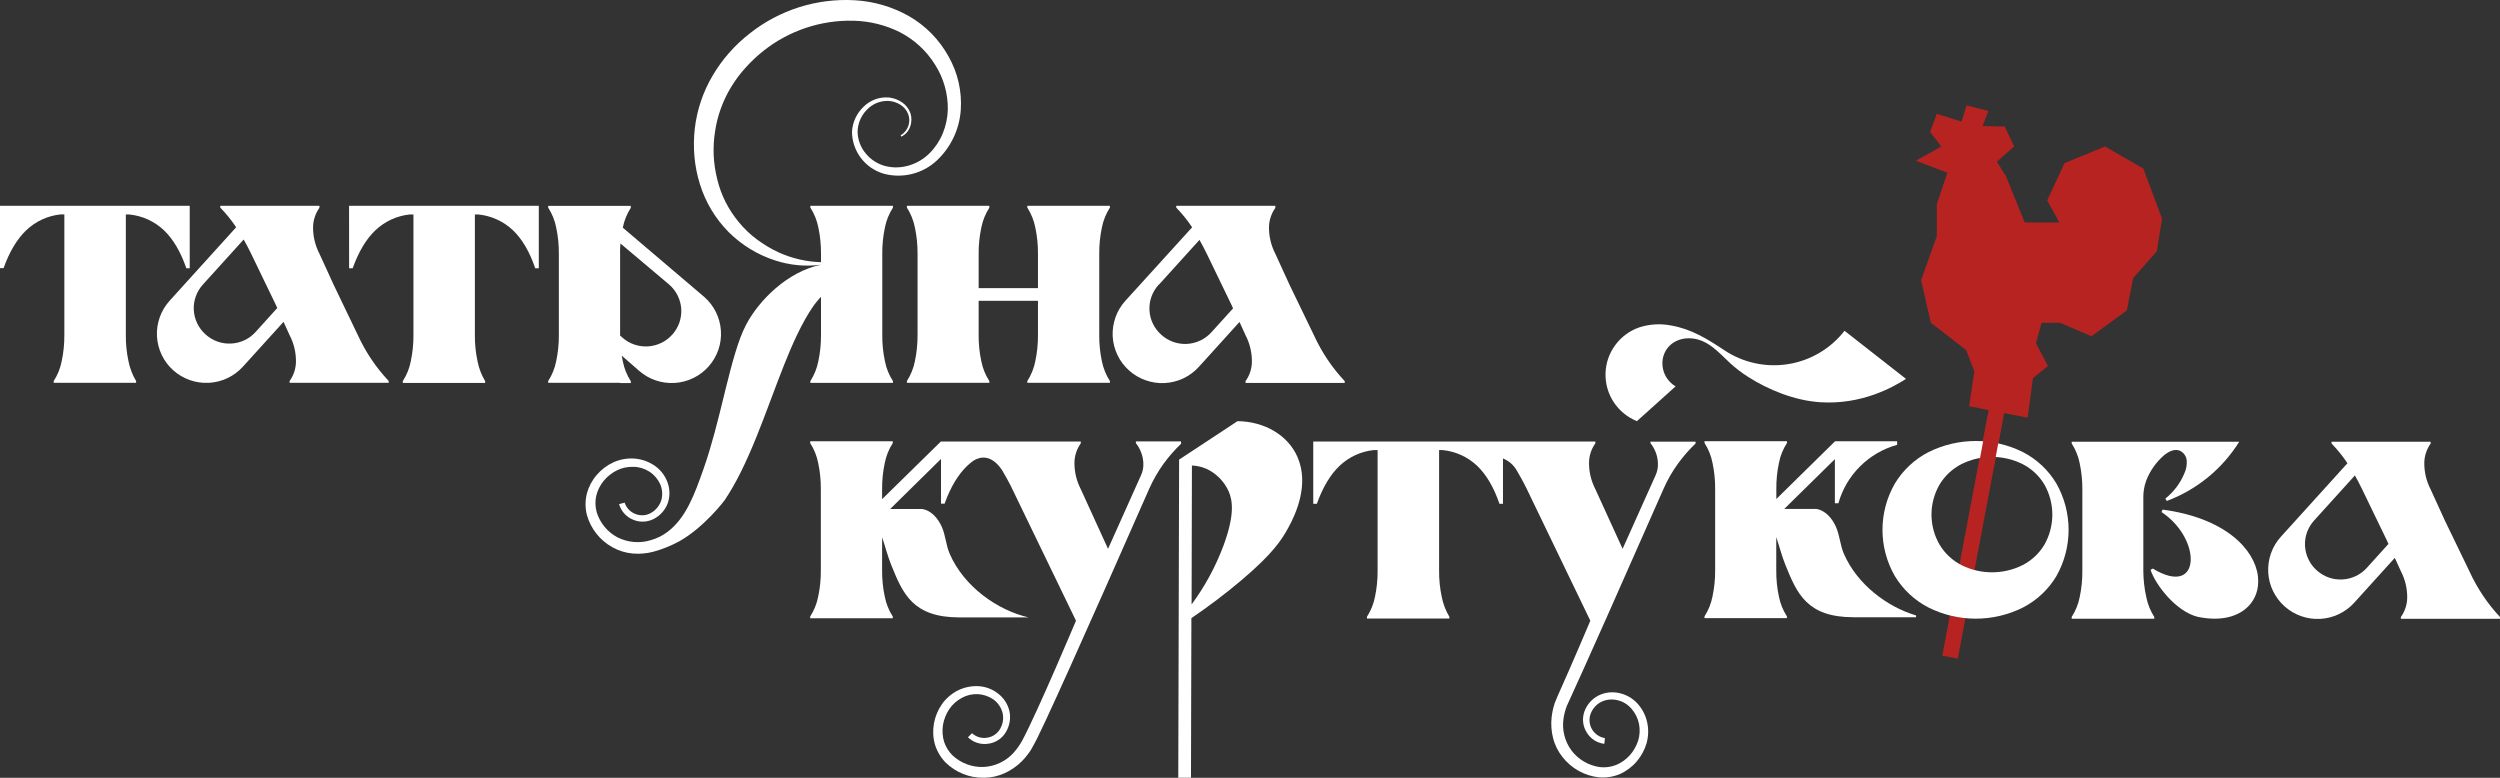
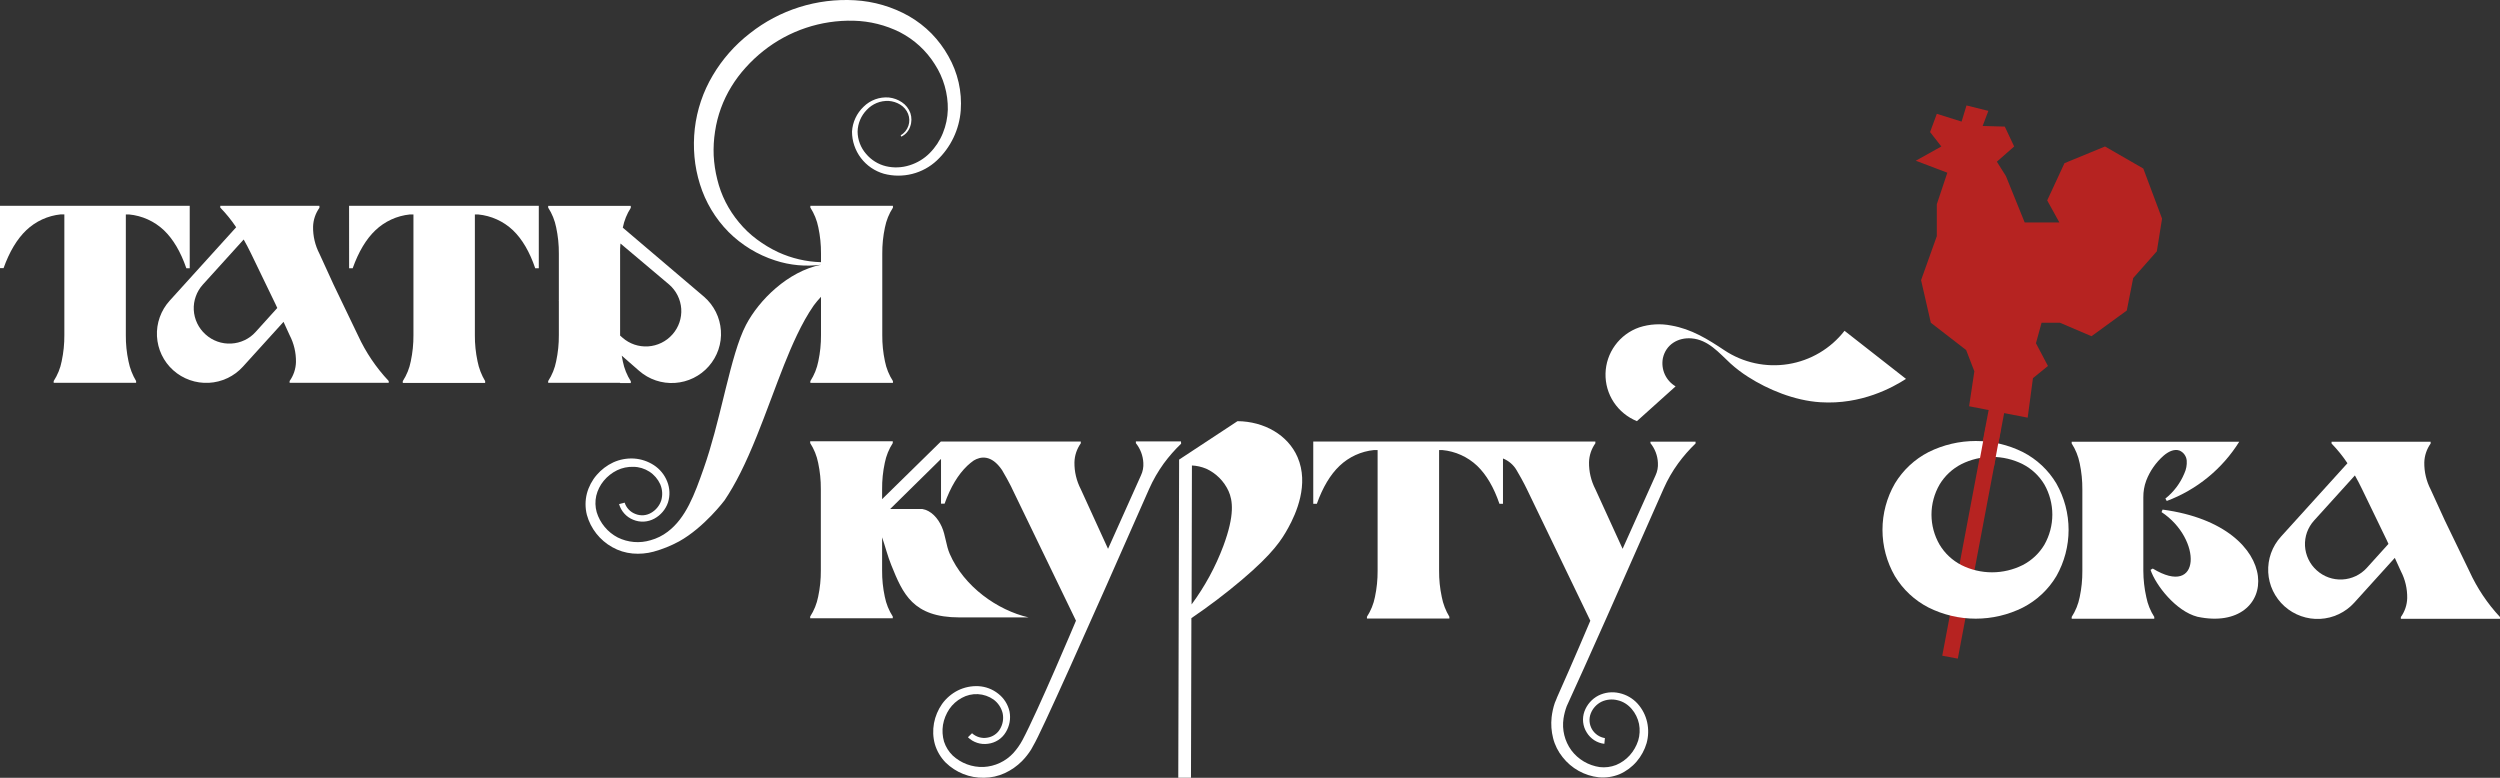
<svg xmlns="http://www.w3.org/2000/svg" viewBox="0 0 135 42" fill="none">
  <rect x="0" y="0" width="135" height="42" fill="#333333" stroke="none" />
  <path d="M115.738 9.1L113.67 7.91L111.481 8.812L110.549 10.823L111.206 12.012H109.333L108.321 9.511L107.831 8.731L108.765 7.91L108.259 6.836L107.063 6.803L107.371 5.987L106.191 5.694L105.926 6.566L104.588 6.146L104.224 7.131L104.832 7.91L103.453 8.679L105.156 9.326L104.588 11.028V12.751L103.738 15.129L104.265 17.428L106.172 18.903L106.615 20.051L106.332 21.938L107.386 22.143L104.882 35.408L105.722 35.566L108.224 22.307L109.494 22.554L109.779 20.421L110.589 19.763L109.941 18.534L110.245 17.428H111.239L112.94 18.156L114.846 16.769L115.192 15.017L116.469 13.571L116.751 11.806L115.738 9.1Z" fill="#B62321" />
  <path d="M109.235 24.412C108.444 24.018 107.572 23.814 106.689 23.814C105.806 23.814 104.934 24.019 104.143 24.412C103.389 24.799 102.76 25.388 102.323 26.111C101.885 26.872 101.654 27.733 101.654 28.611C101.654 29.488 101.885 30.349 102.323 31.11C102.759 31.833 103.389 32.422 104.143 32.808C104.933 33.202 105.806 33.408 106.689 33.408C107.572 33.408 108.444 33.203 109.235 32.808C109.986 32.422 110.615 31.833 111.045 31.11C111.477 30.347 111.704 29.487 111.704 28.611C111.704 27.735 111.477 26.874 111.045 26.111C110.615 25.388 109.988 24.798 109.235 24.412ZM110.398 29.412C110.118 29.882 109.711 30.265 109.223 30.515C108.71 30.771 108.143 30.905 107.57 30.905C106.996 30.905 106.429 30.771 105.917 30.515C105.427 30.264 105.019 29.882 104.737 29.412C104.451 28.918 104.3 28.358 104.3 27.789C104.3 27.219 104.452 26.659 104.737 26.165C105.019 25.695 105.427 25.314 105.917 25.063C106.429 24.807 106.996 24.673 107.57 24.673C108.143 24.673 108.71 24.807 109.223 25.063C109.711 25.313 110.118 25.695 110.398 26.165C110.678 26.66 110.826 27.22 110.826 27.789C110.826 28.357 110.678 28.917 110.398 29.412Z" fill="white" />
  <path d="M133.348 30.849L132.017 28.096L131.255 26.43C131.023 25.98 130.905 25.481 130.912 24.977C130.921 24.609 131.041 24.252 131.255 23.951V23.855H125.904V23.951C126.221 24.278 126.51 24.634 126.762 25.014L123.171 28.98C122.935 29.239 122.753 29.542 122.635 29.872C122.518 30.201 122.467 30.551 122.484 30.9C122.502 31.249 122.588 31.591 122.739 31.907C122.891 32.222 123.102 32.506 123.363 32.74C123.624 32.974 123.927 33.154 124.257 33.27C124.586 33.387 124.937 33.438 125.285 33.42C125.635 33.402 125.979 33.316 126.294 33.165C126.61 33.016 126.894 32.806 127.128 32.547L129.319 30.125L129.646 30.842C129.88 31.291 129.997 31.789 129.989 32.295C129.981 32.662 129.861 33.02 129.646 33.32V33.416H135V33.32C134.32 32.591 133.762 31.756 133.348 30.849ZM127.807 30.666C127.468 31.04 126.994 31.265 126.488 31.291C125.981 31.318 125.487 31.143 125.111 30.805L125.098 30.794C124.912 30.627 124.761 30.425 124.654 30.199C124.546 29.973 124.484 29.729 124.47 29.48C124.457 29.232 124.494 28.981 124.577 28.746C124.662 28.511 124.792 28.294 124.96 28.109L127.165 25.673C127.296 25.906 127.426 26.154 127.551 26.413L128.883 29.165L128.977 29.371L127.807 30.666Z" fill="white" />
  <path d="M66.824 22.743L66.464 22.981L63.671 24.819V25.185L63.627 41.996H64.313L64.335 33.379C65.272 32.744 66.175 32.06 67.04 31.329C68.778 29.86 69.222 29.123 69.565 28.503C69.987 27.739 70.704 26.153 70.067 24.684C69.545 23.481 68.257 22.755 66.824 22.743ZM66.061 29.482C65.639 30.608 65.061 31.671 64.346 32.639L64.364 25.136C64.628 25.148 64.886 25.207 65.129 25.308L65.123 25.304C65.665 25.55 66.099 25.983 66.344 26.523C66.562 27.018 66.688 27.791 66.061 29.482Z" fill="white" />
  <path d="M63.772 23.835H61.337V23.931C61.579 24.233 61.721 24.605 61.74 24.992C61.756 25.228 61.711 25.463 61.61 25.675L59.834 29.637L58.363 26.417C58.131 25.968 58.012 25.47 58.02 24.965C58.029 24.597 58.149 24.24 58.363 23.939V23.843H50.815H50.806L47.634 26.954V26.411C47.63 25.935 47.679 25.461 47.778 24.996C47.853 24.615 47.999 24.253 48.21 23.926V23.83H43.75V23.926C43.96 24.253 44.106 24.615 44.181 24.996C44.28 25.461 44.329 25.935 44.325 26.411V30.808C44.329 31.283 44.28 31.756 44.181 32.221C44.106 32.602 43.961 32.965 43.75 33.292V33.388H48.21V33.292C47.999 32.965 47.853 32.603 47.778 32.221C47.679 31.756 47.63 31.283 47.634 30.808V29.015C47.805 29.51 47.931 30.03 48.13 30.517C48.752 32.055 49.287 33.34 51.812 33.34H55.544C53.88 32.959 52.061 31.691 51.287 29.912C51.083 29.446 51.063 28.909 50.855 28.444C50.648 27.979 50.28 27.564 49.801 27.485H48.07L50.815 24.782V27.199H51.008C51.327 26.307 51.737 25.623 52.236 25.149C52.344 25.048 52.459 24.953 52.579 24.869C52.938 24.652 53.527 24.527 54.108 25.381C54.194 25.524 54.28 25.674 54.365 25.829C54.421 25.942 54.479 26.05 54.537 26.152C54.595 26.254 54.623 26.323 54.663 26.407L58.103 33.518C58.103 33.518 56.045 38.405 55.213 39.965C55.079 40.216 54.914 40.448 54.724 40.661C54.307 41.114 53.73 41.385 53.116 41.416C52.81 41.428 52.504 41.379 52.218 41.273C51.93 41.167 51.668 41.005 51.444 40.798C51.229 40.589 51.07 40.33 50.977 40.046C50.893 39.754 50.873 39.445 50.921 39.144C50.973 38.838 51.091 38.548 51.263 38.289C51.436 38.037 51.667 37.83 51.937 37.686C52.202 37.538 52.504 37.468 52.808 37.484C53.112 37.5 53.404 37.601 53.654 37.777C53.895 37.956 54.067 38.212 54.141 38.503C54.205 38.795 54.157 39.1 54.007 39.358C53.934 39.486 53.834 39.596 53.713 39.677C53.592 39.76 53.453 39.814 53.307 39.835C53.162 39.86 53.013 39.851 52.87 39.809C52.729 39.767 52.599 39.694 52.489 39.595L52.268 39.811C52.409 39.949 52.58 40.053 52.769 40.113C52.957 40.175 53.157 40.191 53.353 40.163C53.549 40.14 53.738 40.07 53.904 39.964C54.07 39.856 54.21 39.713 54.311 39.543C54.517 39.207 54.59 38.807 54.514 38.421C54.429 38.038 54.213 37.697 53.901 37.457C53.597 37.215 53.225 37.075 52.836 37.053C52.453 37.034 52.072 37.113 51.729 37.282C51.387 37.454 51.093 37.706 50.87 38.016C50.654 38.327 50.505 38.679 50.435 39.051C50.366 39.428 50.381 39.814 50.482 40.184C50.591 40.557 50.791 40.897 51.063 41.176C51.336 41.444 51.66 41.654 52.016 41.796C52.372 41.938 52.753 42.006 53.135 41.999C53.522 41.997 53.904 41.911 54.256 41.75C54.603 41.591 54.918 41.37 55.187 41.101C55.373 40.911 55.539 40.7 55.681 40.476L55.812 40.237C56.193 39.617 58.625 34.188 62.055 26.398C62.269 25.916 62.533 25.457 62.841 25.031C63.123 24.647 63.438 24.288 63.781 23.959L63.772 23.835Z" fill="white" />
  <path d="M115.74 30.827V26.856C115.737 26.547 115.789 26.241 115.896 25.953C116.095 25.435 116.417 24.973 116.835 24.606C117.072 24.403 117.391 24.224 117.693 24.329C117.801 24.377 117.895 24.451 117.963 24.547C118.032 24.643 118.074 24.755 118.083 24.873C118.1 25.108 118.056 25.343 117.958 25.556C117.738 26.092 117.384 26.562 116.93 26.923L117.005 27.053C118.628 26.445 120.004 25.321 120.919 23.853H111.871V23.948C112.082 24.274 112.228 24.638 112.304 25.019C112.402 25.484 112.451 25.958 112.447 26.433V30.83C112.451 31.305 112.402 31.78 112.304 32.244C112.228 32.625 112.082 32.988 111.871 33.315V33.411H116.331V33.315C116.121 32.988 115.975 32.625 115.9 32.244C115.796 31.78 115.742 31.304 115.74 30.827Z" fill="white" />
  <path d="M116.779 27.518L116.724 27.654C118.915 29.098 118.879 32.305 116.25 30.702L116.129 30.772C116.411 31.606 117.5 33.005 118.66 33.305C123.116 34.253 123.543 28.424 116.779 27.518Z" fill="white" />
  <path d="M89.124 23.93C89.368 24.232 89.51 24.603 89.527 24.991C89.543 25.226 89.498 25.461 89.398 25.674L87.621 29.636L86.15 26.416C85.918 25.967 85.8 25.468 85.807 24.963C85.816 24.596 85.936 24.238 86.15 23.938V23.842H81.161H70.916V27.206H71.109C71.428 26.315 71.836 25.631 72.336 25.156C72.844 24.673 73.499 24.372 74.197 24.303H74.391V30.821C74.395 31.296 74.346 31.769 74.248 32.234C74.174 32.615 74.026 32.978 73.815 33.305V33.401H78.266V33.305C78.067 32.974 77.927 32.612 77.855 32.234C77.756 31.769 77.707 31.296 77.711 30.821V24.303H77.882C78.589 24.368 79.255 24.669 79.769 25.156C80.267 25.635 80.668 26.319 80.97 27.206H81.161V24.758C81.468 24.879 81.725 25.099 81.891 25.382C81.978 25.526 82.063 25.675 82.148 25.83C82.205 25.943 82.262 26.051 82.32 26.153L82.448 26.408L85.878 33.519C85.878 33.519 84.93 35.766 84.063 37.698V37.709C84.013 37.82 83.978 37.903 83.959 37.957C83.874 38.209 83.817 38.469 83.787 38.733C83.746 39.111 83.774 39.493 83.868 39.862C83.962 40.237 84.139 40.586 84.382 40.888C84.618 41.189 84.91 41.44 85.245 41.626C85.579 41.813 85.947 41.931 86.328 41.974C86.715 42.011 87.107 41.952 87.465 41.803C87.817 41.647 88.131 41.413 88.38 41.121C88.627 40.832 88.809 40.494 88.916 40.132C89.018 39.763 89.029 39.374 88.946 39.001C88.864 38.628 88.686 38.284 88.432 38C88.171 37.711 87.827 37.512 87.447 37.428C87.063 37.338 86.661 37.386 86.309 37.562C85.961 37.743 85.695 38.048 85.56 38.415C85.493 38.602 85.468 38.8 85.489 38.996C85.51 39.193 85.576 39.382 85.68 39.549C85.782 39.718 85.92 39.861 86.085 39.969C86.251 40.077 86.438 40.144 86.635 40.167L86.665 39.857C86.52 39.834 86.383 39.778 86.262 39.696C86.142 39.613 86.04 39.504 85.966 39.378C85.894 39.252 85.849 39.11 85.837 38.964C85.825 38.818 85.845 38.673 85.898 38.535C86.005 38.255 86.213 38.027 86.482 37.893C86.755 37.766 87.065 37.739 87.355 37.814C87.952 37.949 88.384 38.497 88.507 39.09C88.565 39.39 88.55 39.7 88.462 39.992C88.367 40.285 88.212 40.557 88.007 40.787C87.803 41.014 87.55 41.193 87.268 41.31C86.987 41.419 86.685 41.458 86.386 41.423C86.084 41.379 85.791 41.277 85.529 41.122C85.265 40.966 85.036 40.761 84.852 40.516C84.491 40.02 84.34 39.403 84.43 38.796C84.465 38.57 84.523 38.348 84.602 38.136C85.686 35.773 87.535 31.613 89.836 26.386C90.049 25.904 90.312 25.445 90.623 25.019C90.904 24.635 91.219 24.276 91.561 23.947V23.851H89.125L89.124 23.93Z" fill="white" />
  <path d="M88.398 22.743C88.397 22.743 88.396 22.742 88.396 22.742L88.395 22.743H88.398Z" fill="white" />
  <path d="M88.393 22.742L90.482 20.864C90.223 20.711 90.02 20.483 89.896 20.21C89.774 19.936 89.74 19.633 89.796 19.339C89.958 18.607 90.608 18.215 91.34 18.272C92.248 18.346 92.822 19.051 93.447 19.628C93.745 19.897 94.064 20.14 94.403 20.354C95.468 21.037 96.909 21.636 98.305 21.721C100.513 21.863 102.21 20.92 102.924 20.46L99.605 17.863C98.857 18.824 97.771 19.468 96.567 19.662C95.364 19.856 94.13 19.59 93.115 18.913C92.211 18.311 91.34 17.768 90.248 17.578C89.674 17.464 89.076 17.498 88.519 17.679C87.997 17.86 87.543 18.196 87.218 18.642C86.892 19.087 86.711 19.62 86.698 20.17C86.685 20.72 86.839 21.261 87.144 21.721C87.447 22.178 87.883 22.535 88.393 22.742Z" fill="white" />
-   <path d="M99.572 29.91C99.368 29.444 99.347 28.907 99.138 28.442C98.931 27.977 98.565 27.562 98.086 27.483H96.349L99.083 24.794V27.176H99.274C99.485 26.422 99.887 25.737 100.444 25.184C100.999 24.631 101.688 24.23 102.445 24.02V23.828H99.094L95.922 26.946V26.403C95.918 25.927 95.965 25.453 96.065 24.988C96.139 24.607 96.287 24.245 96.498 23.919V23.823H92.043V23.919C92.253 24.246 92.399 24.609 92.474 24.988C92.573 25.453 92.622 25.927 92.618 26.403V30.799C92.622 31.275 92.573 31.748 92.474 32.213C92.399 32.593 92.253 32.957 92.043 33.284V33.38H96.494V33.284C96.282 32.957 96.135 32.595 96.061 32.213C95.961 31.748 95.914 31.275 95.918 30.799V29.007C96.089 29.502 96.214 30.022 96.413 30.509C97.036 32.047 97.572 33.331 100.096 33.331H103.468V33.234C101.91 32.773 100.293 31.564 99.572 29.91Z" fill="white" />
  <path d="M6.795 18.097V11.58H6.966C7.673 11.646 8.337 11.947 8.853 12.435C9.352 12.913 9.756 13.597 10.062 14.485H10.245V11.115H0V14.48H0.192C0.512 13.588 0.922 12.904 1.421 12.43C1.929 11.947 2.584 11.646 3.283 11.576H3.475V18.093C3.479 18.568 3.43 19.041 3.331 19.506C3.258 19.887 3.11 20.25 2.899 20.577V20.673H7.35V20.577C7.152 20.246 7.012 19.884 6.938 19.506C6.838 19.042 6.791 18.571 6.795 18.097Z" fill="white" />
  <path d="M18.852 14.485H19.045C19.364 13.593 19.772 12.909 20.272 12.435C20.78 11.952 21.435 11.651 22.134 11.58H22.326V18.097C22.33 18.572 22.281 19.045 22.182 19.51C22.109 19.891 21.961 20.254 21.75 20.581V20.677H26.198V20.581C26 20.25 25.861 19.888 25.787 19.51C25.688 19.045 25.639 18.572 25.643 18.097V11.58H25.815C26.521 11.646 27.186 11.947 27.701 12.435C28.199 12.913 28.6 13.597 28.902 14.485H29.095V11.115H18.85L18.852 14.485Z" fill="white" />
  <path d="M33.489 20.684H34.064V20.588C33.855 20.261 33.708 19.898 33.633 19.517C33.609 19.416 33.59 19.311 33.573 19.204L34.514 20.026C34.778 20.256 35.083 20.432 35.416 20.544C35.748 20.655 36.097 20.701 36.447 20.678C36.796 20.654 37.137 20.564 37.451 20.409C37.765 20.254 38.046 20.04 38.275 19.777C38.506 19.514 38.682 19.21 38.795 18.879C38.907 18.549 38.953 18.2 38.929 17.852C38.905 17.504 38.814 17.163 38.659 16.851C38.503 16.538 38.288 16.259 38.025 16.03L33.631 12.294C33.706 11.913 33.852 11.551 34.062 11.225V11.117H29.602V11.213C29.813 11.539 29.959 11.903 30.034 12.282C30.133 12.747 30.182 13.221 30.178 13.696V16.218L30.167 16.231L30.178 16.24V18.092C30.182 18.567 30.133 19.04 30.034 19.505C29.96 19.886 29.813 20.25 29.602 20.577V20.673H33.478L33.489 20.684ZM33.484 13.694C33.484 13.506 33.484 13.325 33.505 13.149L36.139 15.37C36.52 15.702 36.752 16.171 36.787 16.674C36.82 17.177 36.652 17.672 36.319 18.051L36.307 18.064C35.972 18.443 35.501 18.672 34.996 18.705C34.491 18.737 33.994 18.569 33.615 18.235L33.486 18.122V13.694H33.484Z" fill="white" />
-   <path d="M55.475 11.211C55.684 11.538 55.831 11.902 55.906 12.283C56.005 12.748 56.054 13.22 56.05 13.696V15.558H52.847V13.704C52.843 13.228 52.892 12.756 52.991 12.291C53.065 11.91 53.213 11.546 53.423 11.219V11.115H49.548H48.973V11.211C49.182 11.538 49.329 11.902 49.404 12.283C49.503 12.748 49.551 13.22 49.548 13.696V18.093C49.551 18.568 49.503 19.042 49.404 19.507C49.329 19.888 49.182 20.25 48.973 20.577V20.673H53.423V20.577C53.213 20.252 53.066 19.888 52.991 19.507C52.892 19.042 52.843 18.568 52.847 18.093V16.242H56.05V18.094C56.054 18.569 56.005 19.043 55.906 19.508C55.831 19.889 55.684 20.252 55.475 20.577V20.673H59.935V20.577C59.724 20.252 59.578 19.888 59.502 19.508C59.404 19.043 59.355 18.569 59.359 18.094V13.697C59.355 13.222 59.404 12.749 59.502 12.284C59.576 11.903 59.724 11.539 59.935 11.212V11.115H55.475V11.211Z" fill="white" />
  <path d="M18.011 15.365L17.249 13.7C17.017 13.251 16.898 12.752 16.906 12.247C16.915 11.88 17.035 11.522 17.249 11.222V11.115H11.895V11.211C12.213 11.538 12.5 11.893 12.753 12.272L9.159 16.241C8.925 16.5 8.744 16.802 8.627 17.131C8.509 17.46 8.458 17.809 8.476 18.157C8.495 18.505 8.58 18.846 8.731 19.162C8.881 19.477 9.092 19.759 9.353 19.993C9.613 20.227 9.917 20.407 10.247 20.523C10.576 20.64 10.927 20.69 11.277 20.673C11.626 20.655 11.969 20.568 12.285 20.418C12.601 20.269 12.885 20.057 13.118 19.799L15.311 17.38L15.639 18.098C15.872 18.546 15.99 19.045 15.982 19.55C15.972 19.918 15.854 20.275 15.639 20.576V20.672H20.991V20.576C20.311 19.852 19.752 19.025 19.337 18.124L18.011 15.365ZM13.801 17.928C13.634 18.114 13.431 18.265 13.204 18.371C12.977 18.479 12.732 18.54 12.481 18.552C12.231 18.565 11.981 18.529 11.745 18.445C11.509 18.361 11.291 18.232 11.105 18.064L11.093 18.053C10.907 17.886 10.756 17.684 10.648 17.458C10.54 17.232 10.478 16.988 10.464 16.739C10.451 16.489 10.488 16.24 10.573 16.005C10.657 15.769 10.786 15.553 10.954 15.368L13.159 12.933C13.291 13.165 13.42 13.413 13.547 13.672L14.878 16.425L14.973 16.631L13.801 17.928Z" fill="white" />
-   <path d="M70.962 18.122L69.63 15.369L68.868 13.702C68.636 13.253 68.519 12.754 68.525 12.25C68.535 11.882 68.655 11.525 68.868 11.224V11.115H63.517V11.211C63.835 11.538 64.122 11.894 64.375 12.274L60.772 16.241C60.536 16.5 60.354 16.803 60.237 17.133C60.12 17.462 60.068 17.812 60.085 18.161C60.104 18.51 60.191 18.852 60.341 19.168C60.491 19.485 60.705 19.767 60.966 20.001C61.226 20.236 61.53 20.417 61.861 20.534C62.192 20.651 62.543 20.702 62.893 20.685C63.244 20.667 63.588 20.58 63.905 20.43C64.221 20.279 64.506 20.068 64.74 19.808L66.933 17.386L67.26 18.103C67.493 18.552 67.61 19.05 67.603 19.556C67.593 19.923 67.475 20.281 67.26 20.581V20.677H72.614V20.581C71.932 19.855 71.376 19.024 70.962 18.122ZM65.413 17.946C65.074 18.32 64.599 18.544 64.093 18.571C63.588 18.597 63.092 18.422 62.717 18.085L62.705 18.073C62.518 17.906 62.365 17.703 62.255 17.477C62.146 17.251 62.084 17.005 62.071 16.754C62.058 16.504 62.094 16.253 62.18 16.016C62.265 15.78 62.396 15.563 62.566 15.377V15.389L64.772 12.953C64.904 13.186 65.033 13.433 65.16 13.692L66.491 16.444L66.586 16.651L65.413 17.946Z" fill="white" />
  <path d="M48.637 7.307L48.671 7.379C48.783 7.325 48.883 7.249 48.965 7.156C49.047 7.063 49.11 6.954 49.149 6.835C49.236 6.6 49.239 6.342 49.16 6.104C49.074 5.866 48.913 5.661 48.703 5.521C48.494 5.38 48.254 5.292 48.004 5.265C47.752 5.244 47.499 5.277 47.263 5.363C47.026 5.45 46.811 5.586 46.633 5.764C46.262 6.117 46.038 6.596 46.008 7.107C46.009 7.621 46.178 8.121 46.489 8.532C46.8 8.943 47.237 9.241 47.732 9.383C48.232 9.516 48.757 9.518 49.258 9.392C49.759 9.266 50.219 9.014 50.594 8.662C51.345 7.953 51.802 6.993 51.88 5.966C51.955 4.944 51.723 3.924 51.213 3.033C50.965 2.587 50.658 2.176 50.3 1.809C49.938 1.442 49.528 1.127 49.08 0.869C48.186 0.365 47.189 0.073 46.163 0.014C44.115 -0.105 42.095 0.532 40.489 1.804C39.684 2.428 39.005 3.198 38.488 4.074C37.965 4.953 37.635 5.933 37.518 6.95C37.462 7.453 37.456 7.961 37.501 8.465C37.545 8.969 37.646 9.467 37.797 9.95C38.098 10.92 38.626 11.802 39.341 12.526C40.046 13.23 40.908 13.758 41.859 14.064C42.658 14.326 43.507 14.405 44.341 14.295C42.541 14.658 40.988 16.203 40.286 17.541C39.858 18.354 39.523 19.636 39.188 20.987L39.075 21.448C38.76 22.732 38.433 24.063 37.999 25.297C37.504 26.707 37.04 27.971 36.054 28.715C35.779 28.925 35.465 29.081 35.13 29.173C34.542 29.35 33.908 29.296 33.358 29.024C33.087 28.883 32.847 28.69 32.652 28.454C32.457 28.219 32.31 27.949 32.221 27.657C32.14 27.368 32.132 27.065 32.197 26.772C32.268 26.477 32.406 26.2 32.6 25.965C32.797 25.726 33.042 25.532 33.319 25.396C33.594 25.262 33.899 25.199 34.206 25.209C34.512 25.212 34.808 25.303 35.066 25.468C35.321 25.634 35.524 25.869 35.651 26.146C35.77 26.422 35.791 26.729 35.709 27.018C35.617 27.303 35.421 27.543 35.162 27.693C35.035 27.768 34.893 27.812 34.747 27.823C34.6 27.833 34.453 27.811 34.317 27.756C34.178 27.705 34.054 27.623 33.953 27.517C33.851 27.41 33.776 27.283 33.731 27.143L33.429 27.22C33.484 27.409 33.58 27.584 33.712 27.731C33.843 27.878 34.008 27.992 34.191 28.066C34.373 28.142 34.571 28.177 34.769 28.167C34.967 28.156 35.159 28.101 35.333 28.007C35.68 27.819 35.944 27.509 36.071 27.137C36.19 26.764 36.174 26.361 36.027 25.997C35.884 25.636 35.632 25.329 35.307 25.117C34.985 24.909 34.616 24.786 34.234 24.761C33.85 24.739 33.468 24.81 33.118 24.968C32.773 25.129 32.467 25.362 32.219 25.651C31.97 25.941 31.789 26.284 31.691 26.654C31.596 27.031 31.596 27.425 31.691 27.802C31.792 28.17 31.965 28.512 32.201 28.812C32.437 29.111 32.729 29.362 33.063 29.547C33.399 29.738 33.774 29.854 34.159 29.889C34.538 29.923 34.922 29.89 35.291 29.791C35.771 29.659 36.235 29.472 36.671 29.235C38.034 28.478 39.129 27.014 39.129 27.014C39.715 26.142 40.256 25.065 40.878 23.519C41.125 22.905 41.361 22.282 41.62 21.59L41.659 21.489C41.881 20.893 42.113 20.278 42.344 19.696C42.741 18.703 43.279 17.443 43.945 16.491C44.066 16.329 44.195 16.174 44.334 16.027V18.094C44.337 18.569 44.289 19.042 44.19 19.507C44.115 19.888 43.97 20.252 43.759 20.579V20.675H48.219V20.579C48.008 20.252 47.861 19.889 47.786 19.507C47.687 19.042 47.639 18.569 47.643 18.094V13.697C47.639 13.222 47.687 12.748 47.786 12.283C47.861 11.902 48.008 11.539 48.219 11.214V11.113H43.759V11.209C43.968 11.536 44.115 11.898 44.19 12.278C44.289 12.742 44.337 13.217 44.334 13.692V14.158C43.536 14.135 42.752 13.952 42.026 13.62C41.618 13.428 41.23 13.196 40.869 12.925C40.512 12.66 40.187 12.351 39.905 12.007C39.624 11.671 39.382 11.304 39.183 10.913C38.985 10.523 38.835 10.112 38.733 9.688C38.626 9.265 38.562 8.833 38.539 8.398C38.521 7.963 38.546 7.527 38.613 7.098C38.74 6.242 39.039 5.42 39.493 4.68C39.719 4.31 39.98 3.963 40.273 3.641C40.564 3.317 40.883 3.019 41.225 2.747C42.607 1.651 44.332 1.074 46.097 1.119C46.966 1.14 47.821 1.352 48.598 1.741C49.368 2.138 50.017 2.734 50.477 3.466C50.952 4.198 51.198 5.055 51.182 5.925C51.169 6.357 51.08 6.785 50.916 7.186C50.754 7.588 50.514 7.954 50.208 8.263C49.906 8.57 49.53 8.797 49.118 8.925C48.705 9.057 48.264 9.076 47.842 8.976C47.42 8.874 47.043 8.638 46.765 8.306C46.477 7.973 46.316 7.55 46.31 7.11C46.319 6.67 46.496 6.25 46.804 5.934C46.954 5.773 47.138 5.646 47.343 5.561C47.548 5.477 47.769 5.441 47.989 5.45C48.211 5.466 48.426 5.535 48.616 5.652C48.805 5.768 48.953 5.941 49.036 6.146C49.119 6.355 49.126 6.585 49.052 6.797C48.977 7.014 48.83 7.193 48.637 7.307Z" fill="white" />
  <path d="M107.23 23.07L106.863 25.053L107.672 25.201L108.039 23.218L107.23 23.07Z" fill="#B62321" />
</svg>